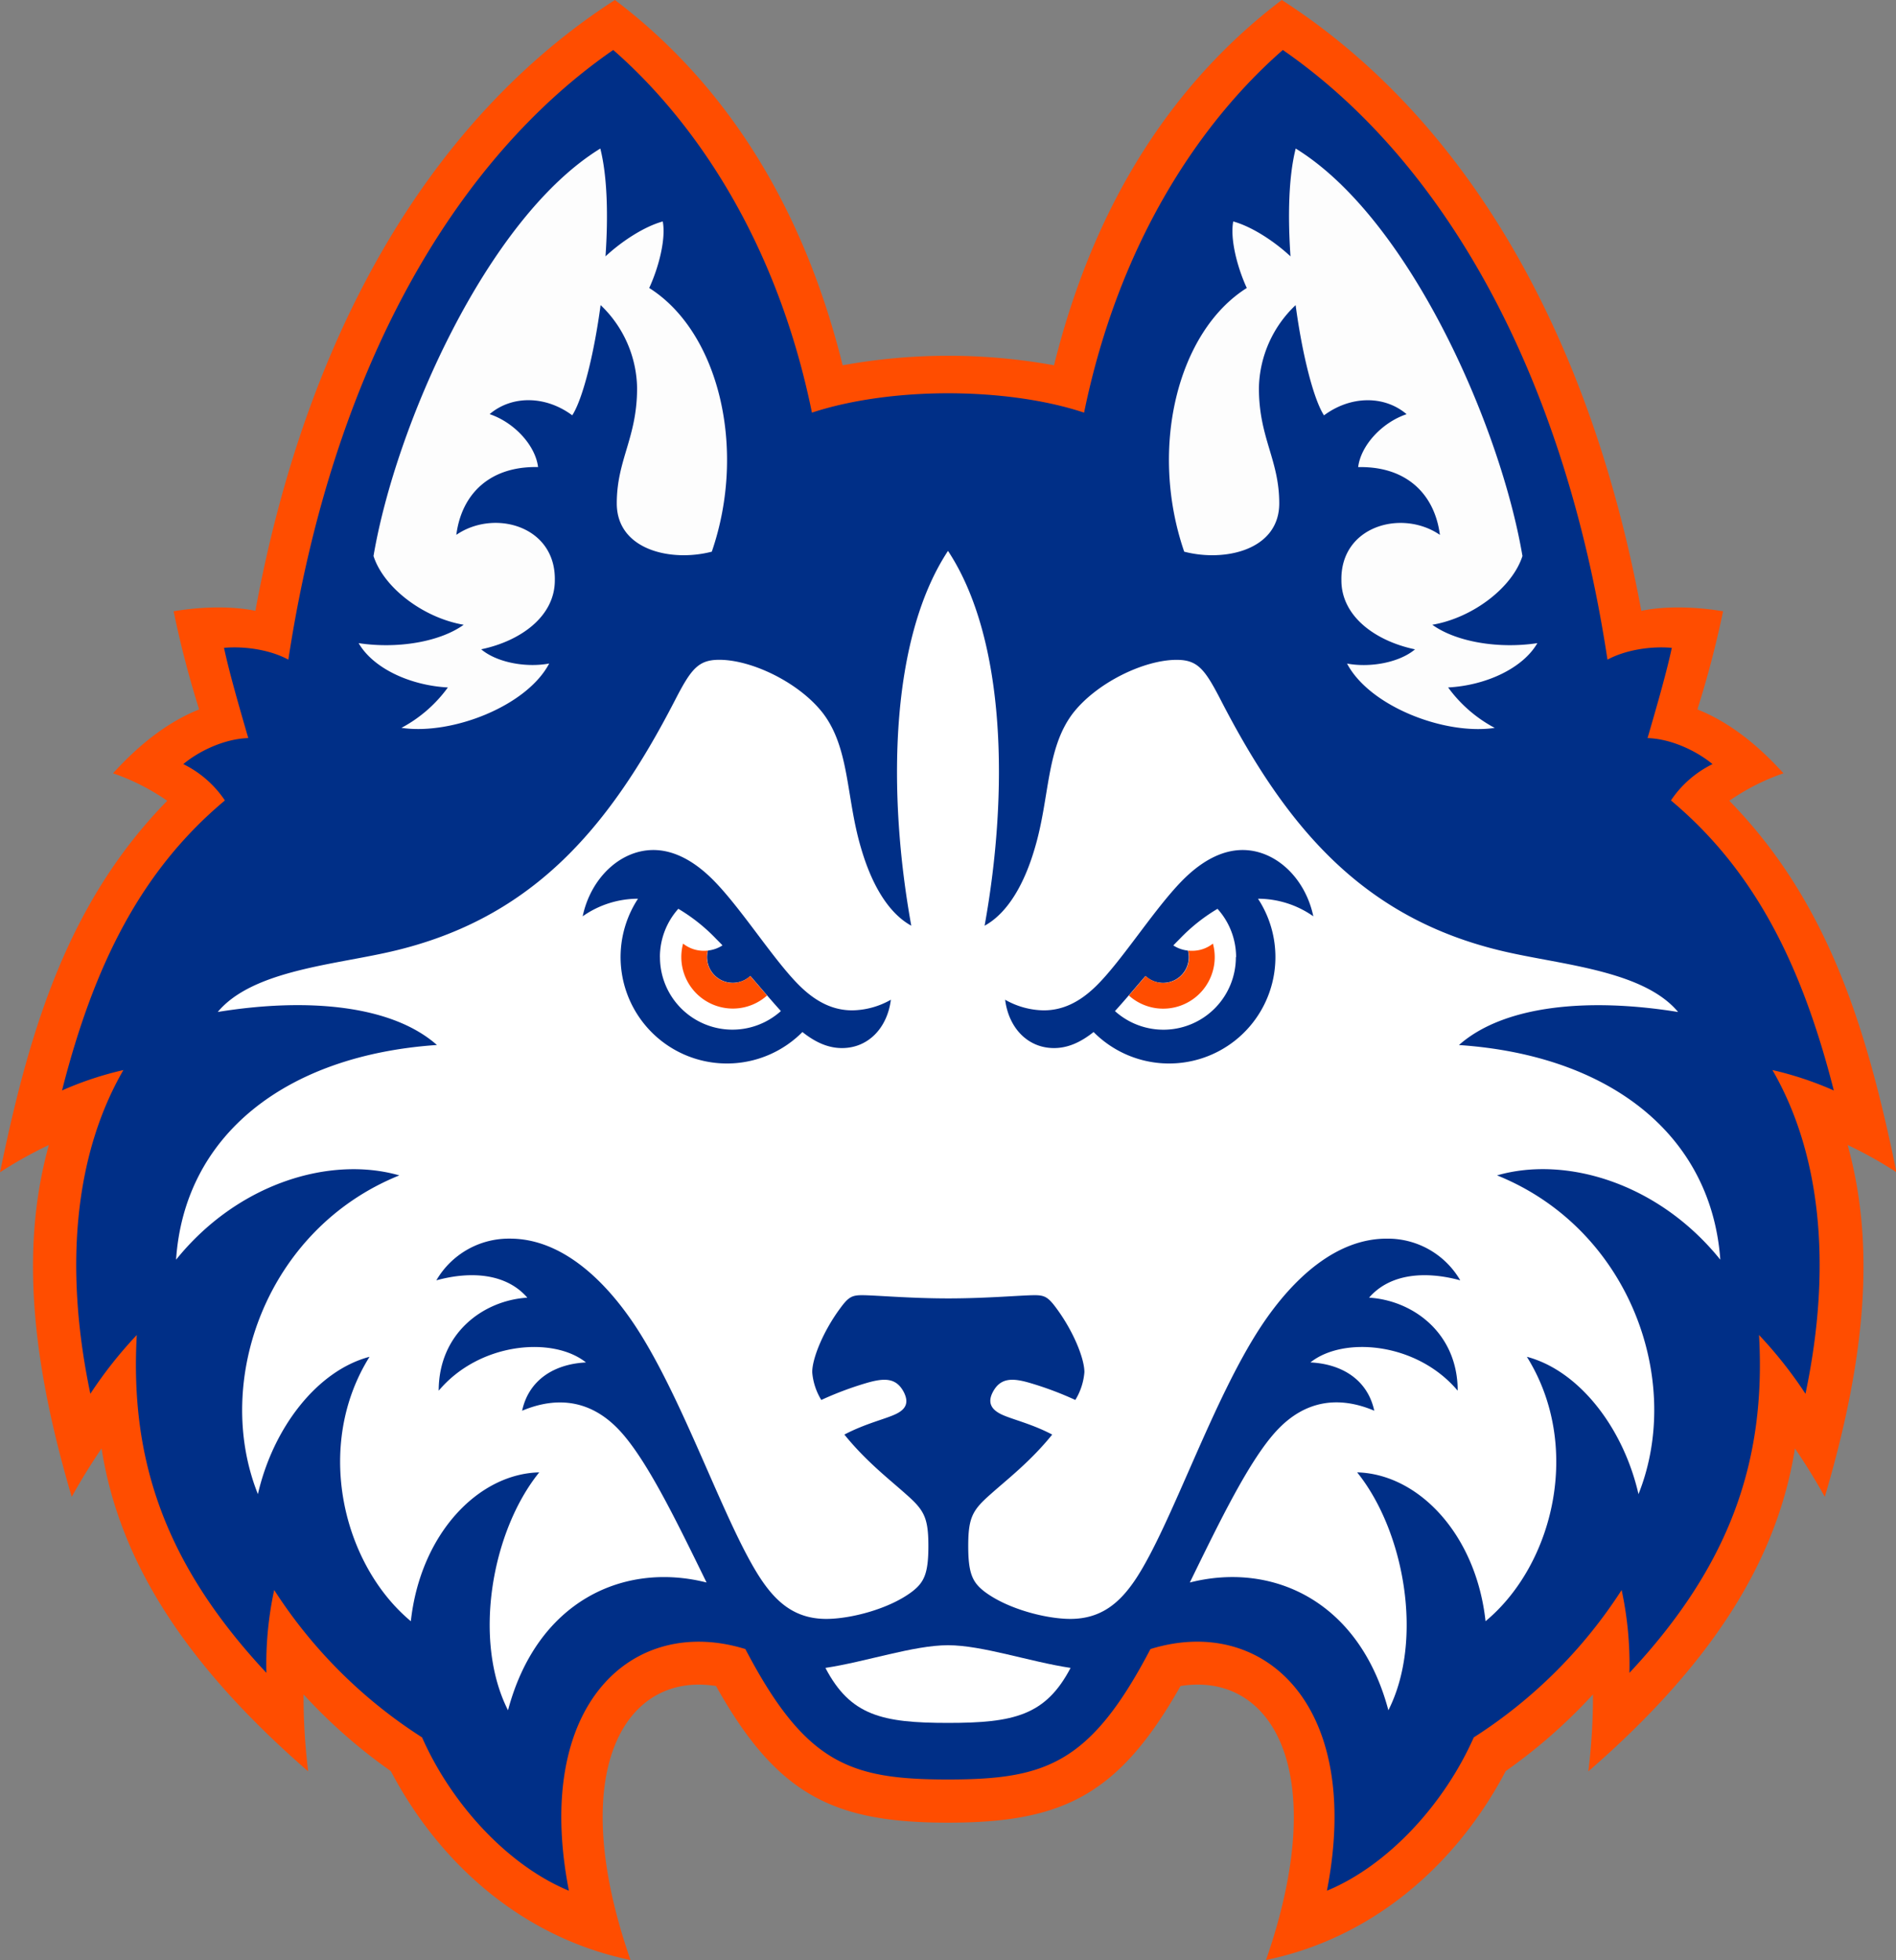
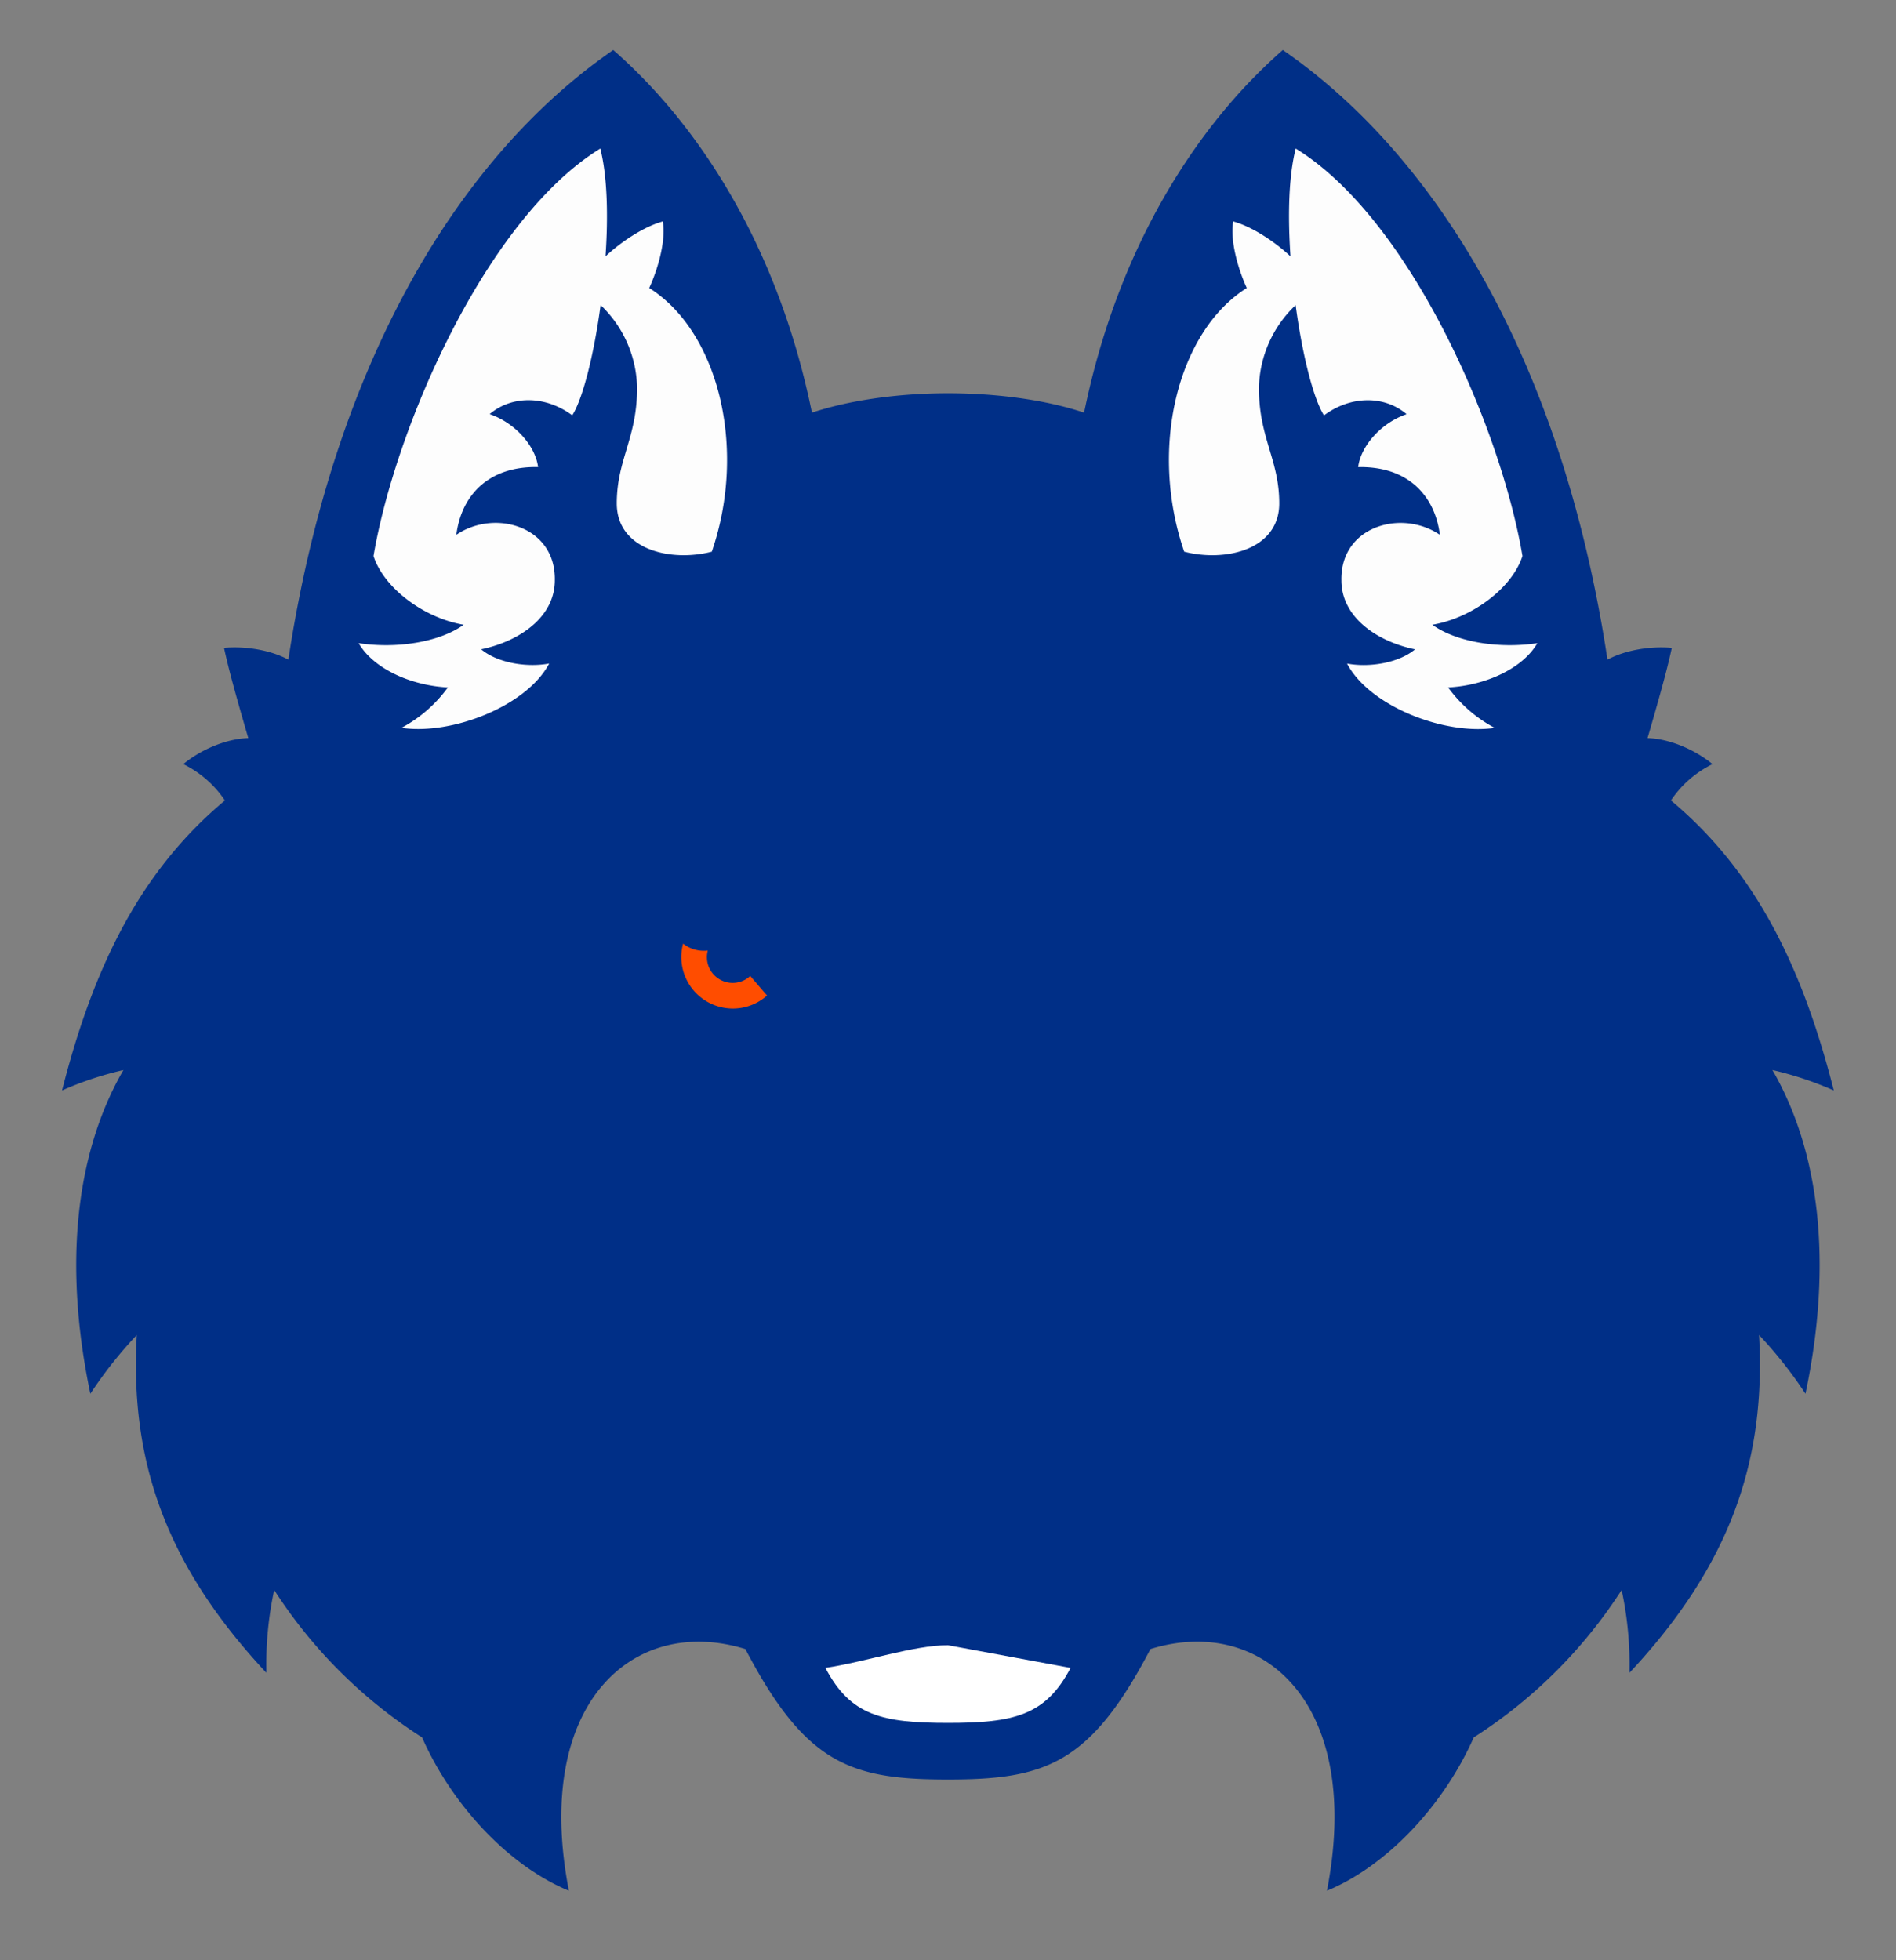
<svg xmlns="http://www.w3.org/2000/svg" width="119" height="123" fill="none">
  <rect width="100%" height="100%" fill="#808080" stroke="none" />
  <g clip-path="url(#a)">
-     <path fill="#FF4D00" d="M59.5 114.379c-7.153 0-10.703-1.686-14.56-8.574-5.694-.914-9.516 5.272-5.367 17.195-6.797-1.406-12-6.069-15.043-11.855a33.73 33.73 0 0 1-5.478-4.812 38.563 38.563 0 0 0 .291 4.828C11.408 104.268 7.45 97.767 6.375 90.898a38.824 38.824 0 0 0-1.873 3.036c-2.756-9.309-3.072-16.186-1.435-22.08a26.31 26.31 0 0 0-3.064 1.71C1.873 64.465 4.3 56.59 10.494 50.252a13.86 13.86 0 0 0-3.398-1.725c1.533-1.695 3.338-3.183 5.402-4.007a63.017 63.017 0 0 1-1.601-6.161c1.63-.272 3.556-.351 5.132-.028C19.292 20.61 27.222 7.321 38.594 0c6.478 4.896 11.668 12.312 14.294 22.924a37.06 37.06 0 0 1 13.267 0C68.782 12.314 73.972 4.904 80.45 0c11.364 7.31 19.28 20.609 22.565 38.331 1.576-.323 3.501-.244 5.132.028a62.927 62.927 0 0 1-1.612 6.161c2.064.816 3.869 2.312 5.402 4.007a13.87 13.87 0 0 0-3.398 1.725c6.193 6.338 8.621 14.213 10.491 23.312a26.32 26.32 0 0 0-3.064-1.71c1.631 5.894 1.321 12.771-1.435 22.08a38.813 38.813 0 0 0-1.873-3.036c-1.088 6.869-5.033 13.37-12.968 20.263.198-1.601.295-3.214.29-4.828a33.731 33.731 0 0 1-5.477 4.812C91.46 116.931 86.254 121.594 79.46 123c4.14-11.923.327-18.109-5.366-17.195-3.893 6.888-7.441 8.574-14.594 8.574Z" />
    <path fill="#002F87" d="M59.5 24.679c-2.887 0-5.997.378-8.54 1.216-2.207-10.797-7.378-18.31-12.472-22.758-9.937 6.866-17.614 20.018-20.39 38.26-1.041-.574-2.626-.867-4.037-.742.296 1.4.845 3.337 1.522 5.663-1.446.044-3.031.765-4.078 1.633a6.678 6.678 0 0 1 2.61 2.28c-5.28 4.417-8.224 10.352-10.222 18.2 1.24-.55 2.53-.978 3.852-1.28-2.944 5.08-3.806 12.066-2.074 20.314a26.817 26.817 0 0 1 2.914-3.688c-.44 7.872 1.79 14.417 8.135 21.201a22.097 22.097 0 0 1 .489-5.198 30.676 30.676 0 0 0 9.281 9.249c1.849 4.186 5.378 8.033 9.216 9.622-2.291-11.766 4.057-17.337 11.076-15.166 3.782 7.225 6.596 8.185 12.713 8.185 6.117 0 8.93-.96 12.712-8.185 7.02-2.176 13.367 3.4 11.076 15.166 3.838-1.589 7.367-5.441 9.216-9.622a30.672 30.672 0 0 0 9.281-9.249c.367 1.708.531 3.452.49 5.198 6.345-6.784 8.574-13.329 8.134-21.201a26.877 26.877 0 0 1 2.914 3.688c1.737-8.248.87-15.233-2.074-20.315 1.322.303 2.612.732 3.852 1.281-1.998-7.847-4.942-13.783-10.222-18.2a6.678 6.678 0 0 1 2.61-2.28c-1.055-.868-2.64-1.59-4.078-1.633.677-2.325 1.226-4.262 1.522-5.663-1.411-.125-2.99.168-4.037.742-2.762-18.242-10.44-31.394-20.376-38.26-5.095 4.447-10.266 11.969-12.473 22.758-2.545-.846-5.655-1.216-8.542-1.216Z" />
-     <path fill="#fff" d="M59.5 103.245c-2.156 0-5.166 1.045-7.694 1.423 1.566 2.992 3.556 3.452 7.694 3.452s6.128-.465 7.694-3.452c-2.54-.378-5.538-1.423-7.694-1.423Z" />
-     <path fill="#fff" d="M59.5 34.57c-3.66 5.557-3.806 15.217-2.305 23.522-1.482-.816-2.518-2.675-3.16-4.897-.932-3.147-.698-6.2-2.367-8.416-1.477-1.926-4.462-3.374-6.525-3.374-1.316 0-1.767.58-2.762 2.506-4.203 8.16-9.108 13.941-18.264 15.9-3.567.772-8.365 1.194-10.45 3.694 5.684-.922 10.95-.41 13.756 2.073-9.515.647-15.85 5.682-16.372 13.473 3.888-4.826 9.7-6.528 14.012-5.29-8.324 3.356-11.72 12.894-8.876 20.002.96-4.187 3.738-7.756 7.006-8.618-3.5 5.593-1.68 13.035 2.593 16.593.596-5.457 4.214-9.249 8.058-9.341-2.99 3.702-4.186 10.536-1.96 14.929 1.833-6.885 7.291-9.33 12.462-8.017-1.903-3.887-3.751-7.71-5.464-9.545-1.759-1.883-3.866-2.176-6.112-1.235.414-1.918 1.993-2.93 4.008-3.03-2.072-1.652-6.683-1.274-9.244 1.773 0-3.604 2.792-5.666 5.563-5.838-1.305-1.507-3.507-1.692-5.71-1.088a5.265 5.265 0 0 1 4.622-2.617c3.14 0 5.853 2.448 7.857 5.47 3.075 4.66 5.628 12.481 7.884 15.884.995 1.497 2.175 2.511 4.11 2.511 1.501 0 3.916-.609 5.37-1.7.77-.588 1.039-1.137 1.039-2.878 0-1.823-.289-2.269-1.444-3.283-1-.893-2.49-2.046-3.828-3.708 1.34-.702 2.572-.971 3.23-1.287.658-.315.815-.737.508-1.36-.473-.925-1.218-.914-2.319-.598-.98.287-1.94.646-2.868 1.074a3.935 3.935 0 0 1-.57-1.746c0-.874.706-2.593 1.76-4.013.504-.688.727-.816 1.36-.816.816 0 2.99.202 5.421.202 2.43 0 4.622-.202 5.421-.202.628 0 .85.123 1.36.816 1.054 1.42 1.761 3.14 1.761 4.013a3.936 3.936 0 0 1-.57 1.746 20.872 20.872 0 0 0-2.87-1.074c-1.086-.316-1.845-.327-2.318.598-.313.612-.117 1.045.508 1.36.626.316 1.89.585 3.23 1.287-1.337 1.662-2.827 2.815-3.828 3.708-1.155 1.014-1.443 1.46-1.443 3.283 0 1.741.271 2.29 1.038 2.878 1.455 1.088 3.869 1.7 5.37 1.7 1.94 0 3.115-1.014 4.11-2.51 2.246-3.404 4.798-11.225 7.884-15.884 2.004-3.017 4.717-5.47 7.857-5.47a5.261 5.261 0 0 1 4.622 2.616c-2.216-.604-4.418-.419-5.723 1.088 2.77.172 5.562 2.234 5.562 5.838-2.569-3.047-7.18-3.425-9.243-1.774 2.014.101 3.594 1.113 4.007 3.03-2.246-.951-4.35-.647-6.111 1.236-1.713 1.836-3.567 5.658-5.465 9.545 5.166-1.314 10.63 1.132 12.462 8.017 2.227-4.393 1.02-11.227-1.96-14.929 3.844.103 7.463 3.884 8.058 9.341 4.274-3.55 6.093-10.992 2.594-16.593 3.262.862 6.046 4.431 7.006 8.618 2.843-7.109-.544-16.646-8.877-20.003 4.312-1.243 10.125.465 14.012 5.291-.565-7.793-6.886-12.829-16.404-13.47 2.806-2.484 8.072-2.993 13.756-2.073-2.085-2.5-6.883-2.922-10.45-3.695-9.156-1.958-14.06-7.739-18.264-15.9-.995-1.925-1.446-2.505-2.762-2.505-2.055 0-5.04 1.447-6.525 3.373-1.669 2.217-1.435 5.27-2.368 8.417-.641 2.217-1.677 4.08-3.159 4.896C63.303 49.778 63.16 40.12 59.5 34.57Z" />
+     <path fill="#fff" d="M59.5 103.245c-2.156 0-5.166 1.045-7.694 1.423 1.566 2.992 3.556 3.452 7.694 3.452s6.128-.465 7.694-3.452Z" />
    <path fill="#FDFDFD" d="M40.747 18.073c.606-1.314 1.057-3.093.85-4.175-1.141.313-2.547 1.216-3.593 2.19.174-2.53.117-5.008-.326-6.766-7.12 4.377-12.851 17.41-14.235 25.57.641 1.997 3.142 3.888 5.66 4.315-1.495 1.075-4.149 1.524-6.593 1.154.916 1.588 3.246 2.657 5.6 2.78a8.564 8.564 0 0 1-2.914 2.535c3.157.468 7.863-1.36 9.273-4.037-1.457.272-3.28-.062-4.268-.892 2.447-.511 4.622-2.046 4.622-4.33.065-3.42-3.806-4.484-6.182-2.854.331-2.58 2.123-4.32 5.13-4.252-.166-1.36-1.493-2.802-3.04-3.322 1.4-1.191 3.516-1.167 5.185.074.65-1.007 1.36-3.781 1.78-6.918a7.343 7.343 0 0 1 2.29 5.204c0 3.147-1.275 4.488-1.275 7.241 0 2.927 3.414 3.695 5.964 3.03 2.232-6.49.416-13.813-3.928-16.547ZM78.253 18.073c-.606-1.314-1.057-3.093-.85-4.175 1.141.313 2.547 1.216 3.593 2.19-.174-2.53-.12-5.008.327-6.766 7.12 4.377 12.85 17.41 14.232 25.57-.64 1.997-3.14 3.888-5.658 4.315 1.495 1.075 4.149 1.524 6.593 1.154-.916 1.588-3.246 2.657-5.6 2.78a8.586 8.586 0 0 0 2.925 2.538c-3.154.468-7.86-1.36-9.27-4.037 1.456.272 3.28-.063 4.267-.892-2.446-.512-4.621-2.046-4.621-4.331-.066-3.42 3.806-4.483 6.182-2.854-.332-2.578-2.123-4.32-5.13-4.251.166-1.36 1.492-2.802 3.04-3.322-1.4-1.191-3.516-1.167-5.185.074-.65-1.007-1.36-3.782-1.78-6.918a7.345 7.345 0 0 0-2.304 5.201c0 3.147 1.276 4.488 1.276 7.241 0 2.927-3.415 3.695-5.965 3.03-2.232-6.49-.416-13.813 3.928-16.547Z" />
-     <path fill="#002F87" d="M53.495 63.404c-1.191 0-2.243-.509-3.263-1.499-1.66-1.608-3.776-5.032-5.59-6.8-1.2-1.167-2.432-1.763-3.634-1.763-2.066 0-3.928 1.749-4.437 4.16a6.041 6.041 0 0 1 3.472-1.103 6.681 6.681 0 0 0 1.38 8.851 6.672 6.672 0 0 0 8.94-.486c.862.686 1.661 1.007 2.485 1.007 1.63 0 2.838-1.243 3.066-3.033a5.039 5.039 0 0 1-2.42.666Zm-12.076-3.343a4.534 4.534 0 0 1 1.155-3.03c.871.517 1.668 1.15 2.368 1.882.136.136.272.272.405.413-.275.18-.59.29-.916.324a1.616 1.616 0 0 0 2.664 1.594c.693.8 1.335 1.567 1.917 2.204a4.548 4.548 0 0 1-7.59-3.387h-.003Z" />
    <path fill="#FF4D00" d="M44.189 59.666a2.081 2.081 0 0 1-1.316-.451 3.236 3.236 0 0 0 3.613 4.04 3.232 3.232 0 0 0 1.656-.781c-.337-.39-.688-.803-1.055-1.227a1.615 1.615 0 0 1-2.664-1.594c-.078.01-.156.014-.234.013Z" />
-     <path fill="#002F87" d="M65.505 63.404c1.191 0 2.243-.509 3.263-1.499 1.661-1.608 3.776-5.032 5.59-6.8 1.201-1.167 2.433-1.763 3.634-1.763 2.066 0 3.929 1.749 4.437 4.16a6.041 6.041 0 0 0-3.472-1.103 6.681 6.681 0 0 1-1.38 8.851 6.672 6.672 0 0 1-8.94-.486c-.861.686-1.663 1.007-2.484 1.007-1.632 0-2.839-1.243-3.067-3.033.737.422 1.57.652 2.42.666Zm12.077-3.343a4.533 4.533 0 0 0-1.167-3.028 11.165 11.165 0 0 0-2.368 1.883c-.135.136-.271.272-.405.413.276.18.59.29.917.324a1.616 1.616 0 0 1-2.664 1.594c-.694.8-1.335 1.567-1.917 2.203a4.547 4.547 0 0 0 7.59-3.386l.014-.003Z" />
-     <path fill="#FF4D00" d="M74.811 59.666c.478.005.942-.154 1.316-.451a3.235 3.235 0 0 1-3.617 4.045 3.233 3.233 0 0 1-1.657-.786c.337-.39.688-.803 1.055-1.227a1.614 1.614 0 0 0 2.664-1.594c.08.01.16.014.24.013Z" />
  </g>
  <defs>
    <clipPath id="a">
      <path fill="#fff" d="M0 0h119v123H0z" />
    </clipPath>
  </defs>
</svg>